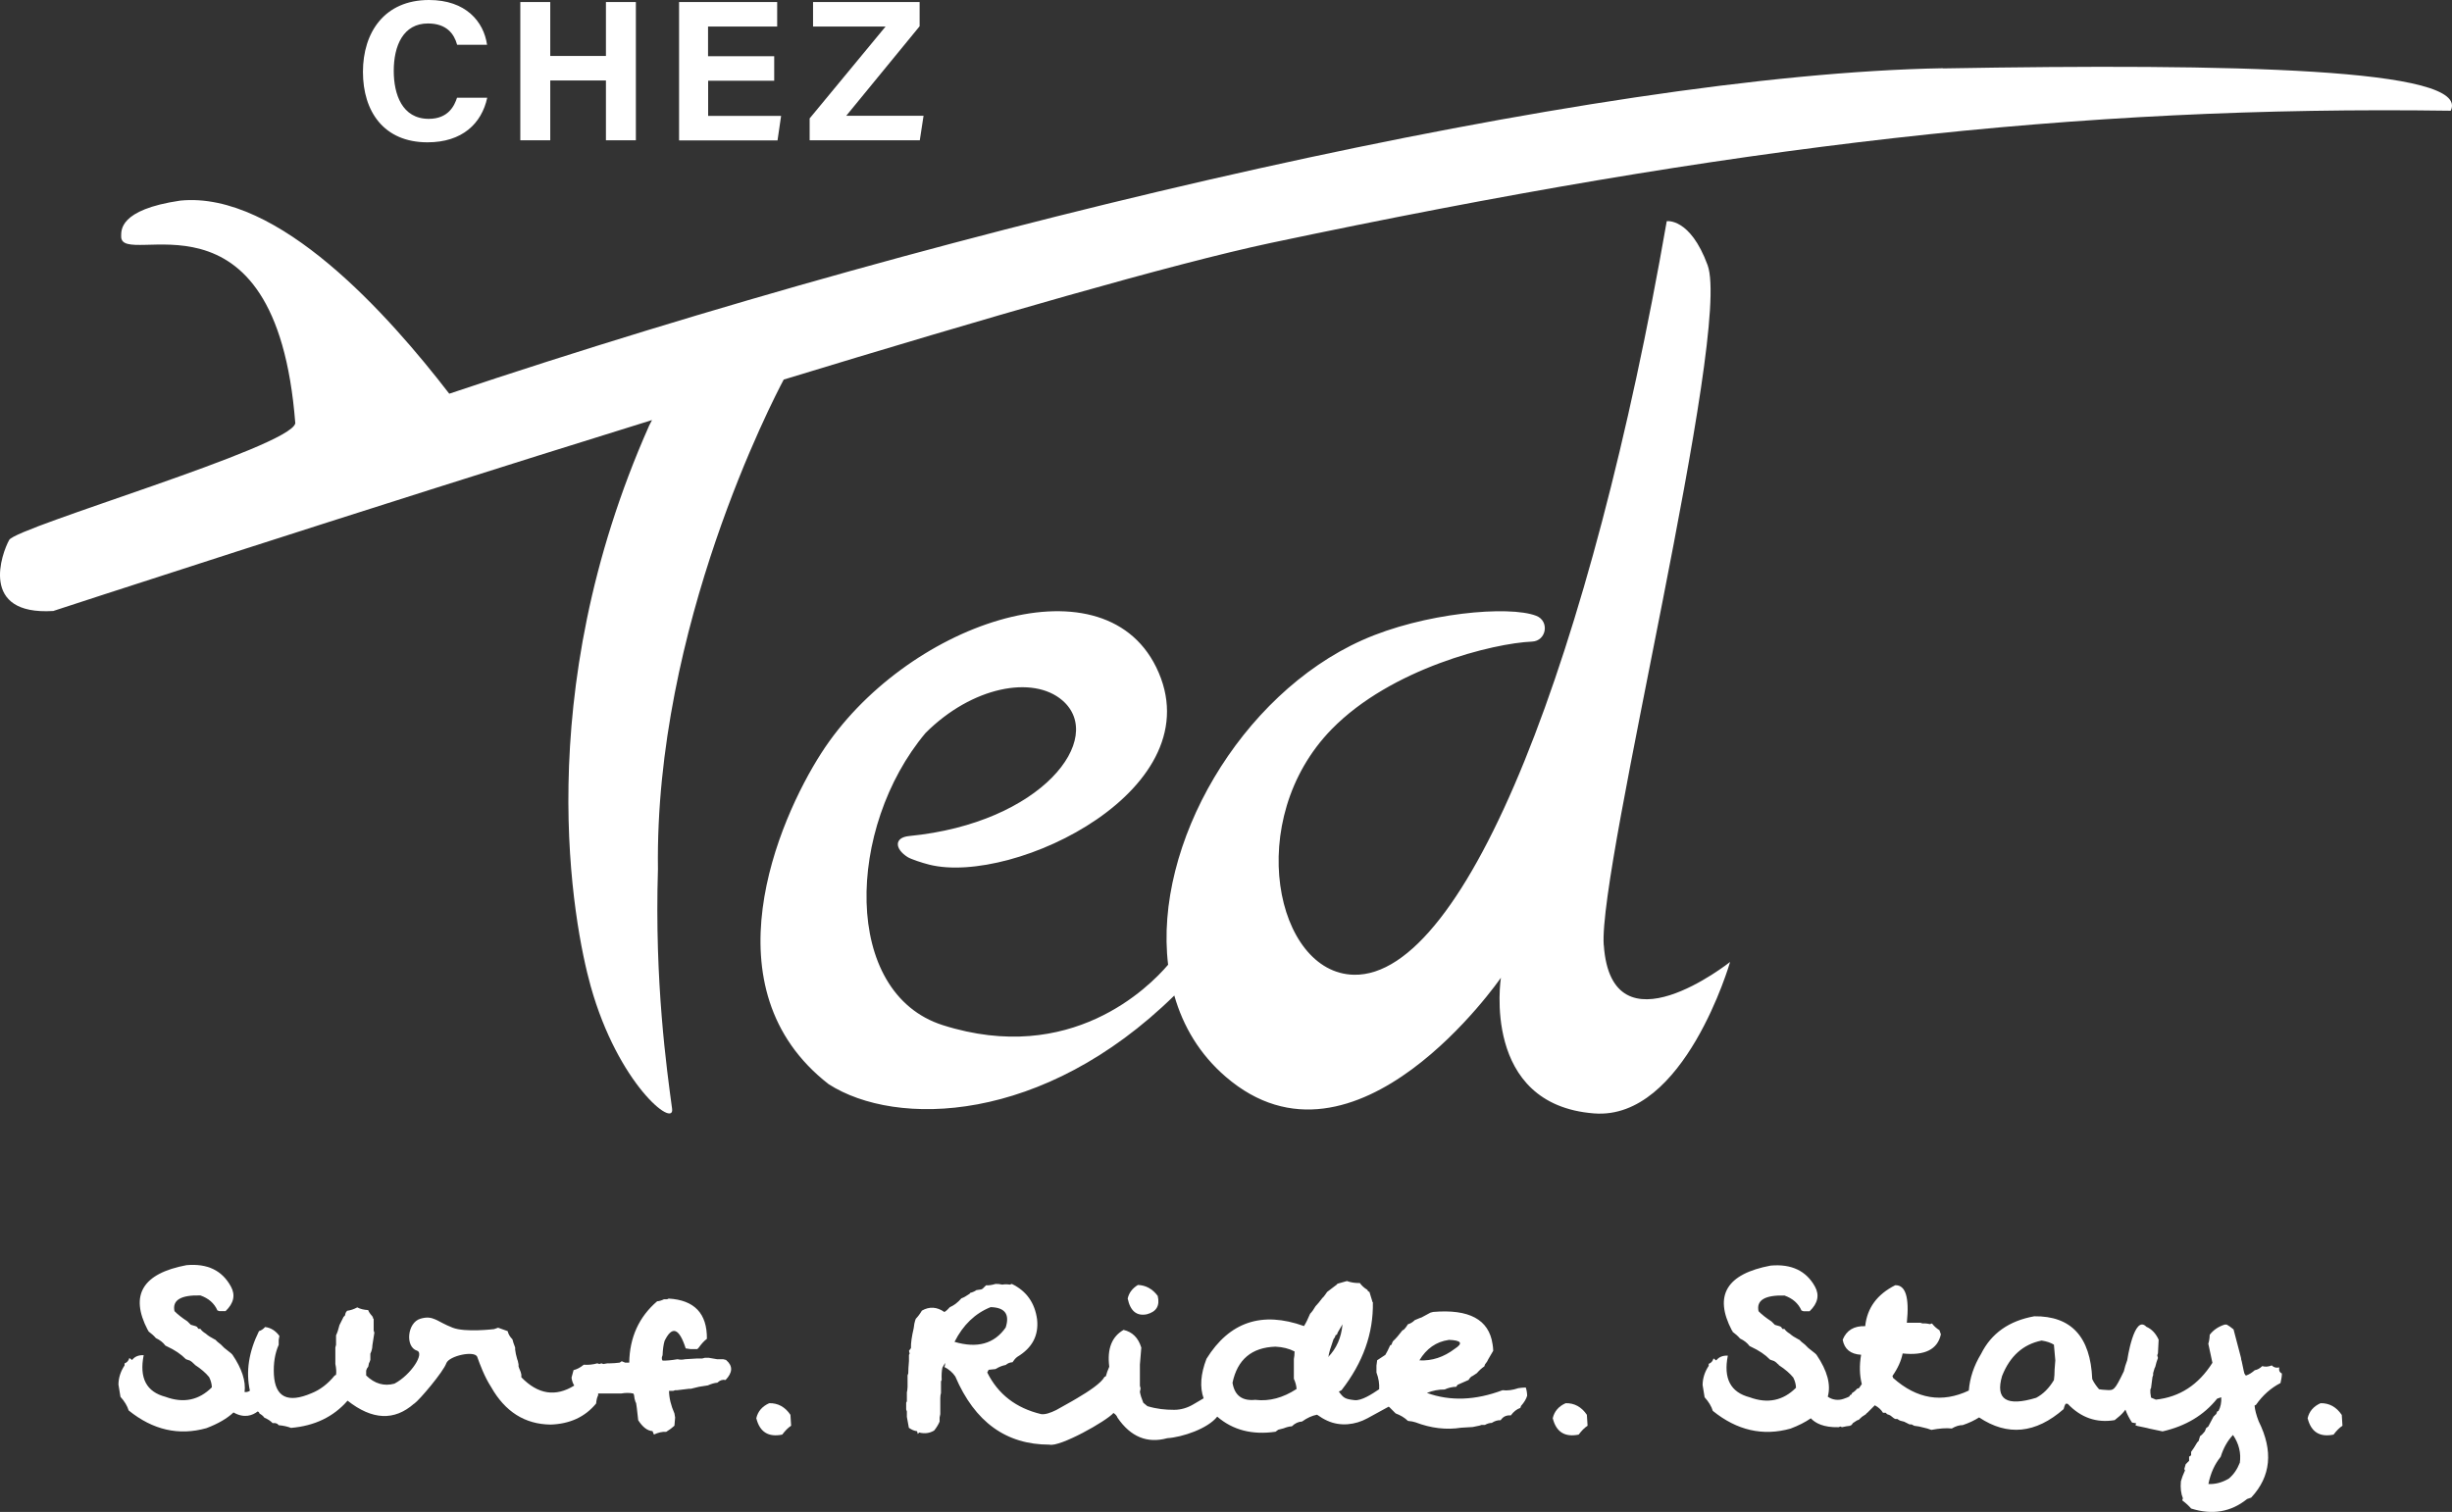
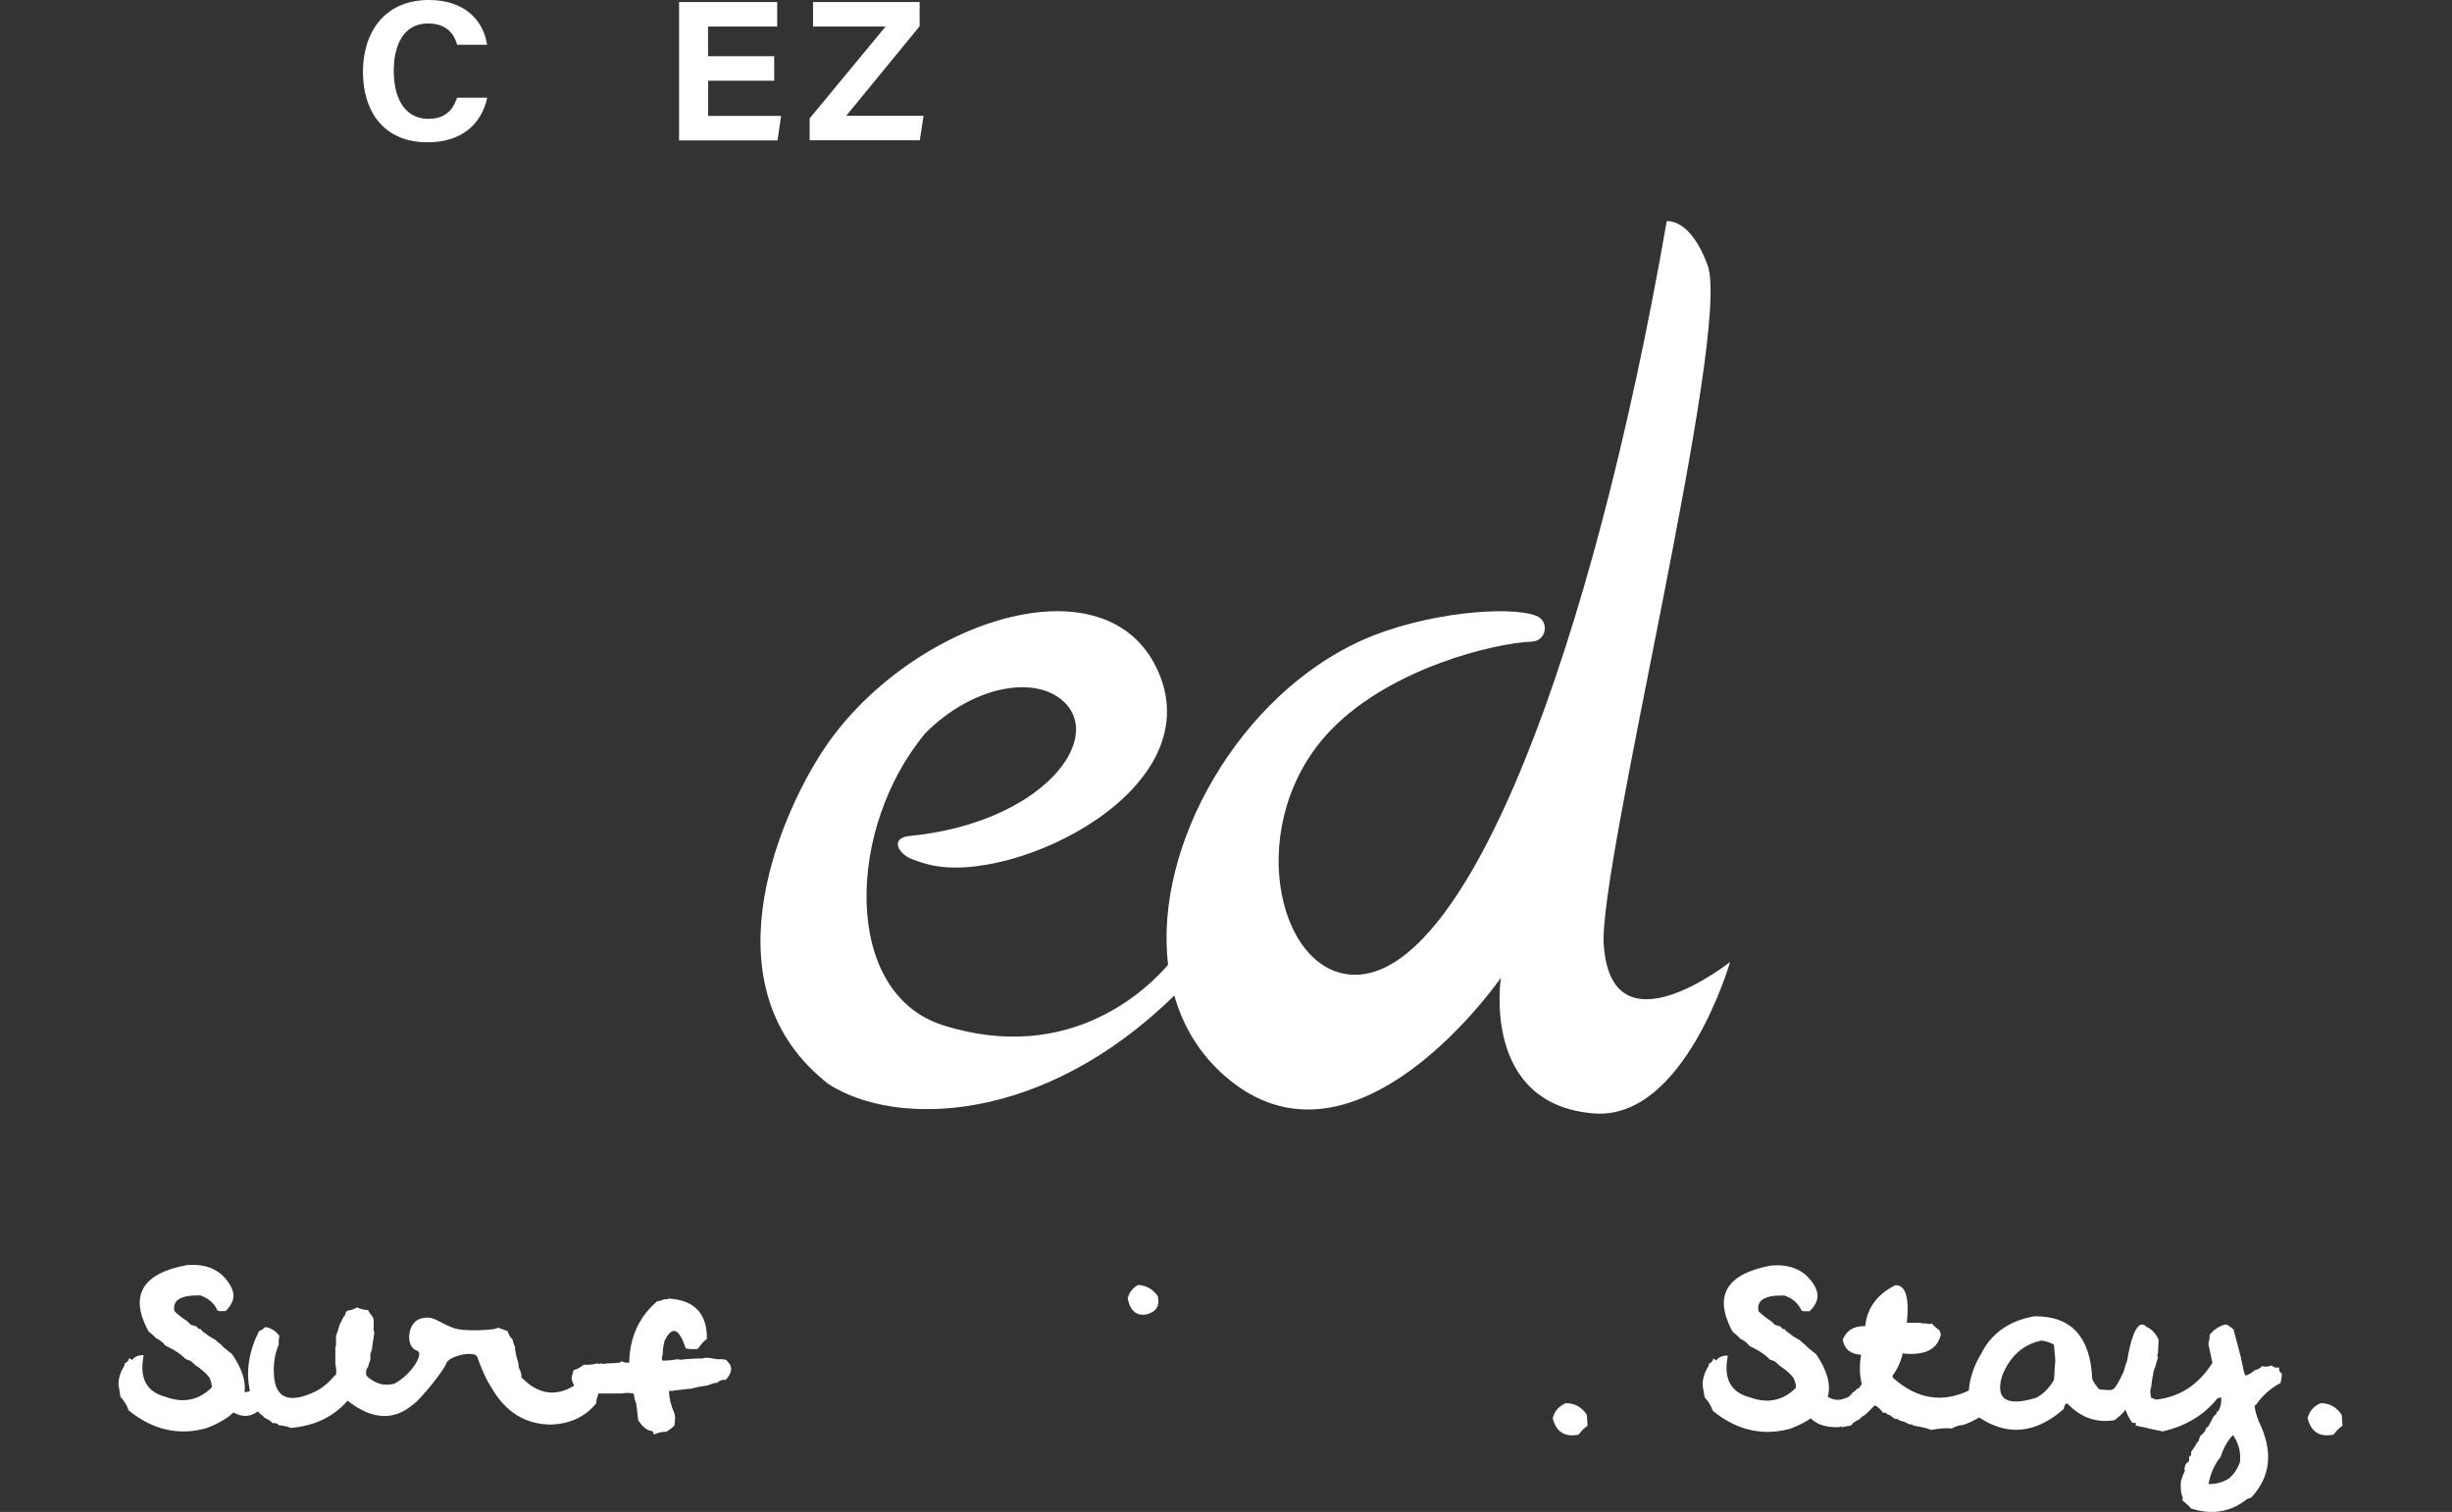
<svg xmlns="http://www.w3.org/2000/svg" xmlns:ns1="http://sodipodi.sourceforge.net/DTD/sodipodi-0.dtd" xmlns:ns2="http://www.inkscape.org/namespaces/inkscape" id="Calque_2" data-name="Calque 2" viewBox="0 0 280.932 173.271" version="1.1" ns1:docname="ChezTED Surf Ride Stay logo white.svg" width="280.932" height="173.271" ns2:version="0.92.3 (2405546, 2018-03-11)">
  <rect x="0" y="0" width="280.932" height="173.271" fill="#333333" stroke="none" />
  <ns1:namedview pagecolor="#ffffff" bordercolor="#666666" borderopacity="1" objecttolerance="10" gridtolerance="10" guidetolerance="10" ns2:pageopacity="0" ns2:pageshadow="2" ns2:window-width="1920" ns2:window-height="1009" id="namedview22" showgrid="false" ns2:zoom="1.021534" ns2:cx="140.48799" ns2:cy="109.46069" ns2:window-x="2552" ns2:window-y="-8" ns2:window-maximized="1" ns2:current-layer="Calque_2" />
  <defs id="defs4">
    <style id="style2">
      .cls-1 {
        fill: #fff;
      }
    </style>
  </defs>
  <g id="Calque_1-2" data-name="Calque 1" transform="translate(0.013)" style="fill:#ffffff">
    <g id="g18" style="fill:#ffffff">
-       <path class="cls-1" d="M 222.6,7.82 C 182.69,8.52 110.32,25.37 51.46,45.12 44.54,36.14 31.88,21.87 20.64,22.99 c -7.07,1.04 -6.75,3.45 -6.77,4.09 -0.09,3.91 17.73,-7.14 19.95,21.43 -0.55,2.74 -31.96,11.88 -32.78,13.37 -0.83,1.49 -3.5,8.67 5.05,8.14 0,0 33.53,-10.99 68.6,-21.88 -0.11,0.21 -0.21,0.41 -0.33,0.64 -13.75,30.97 -8.65,57.24 -6.7,64.23 3.14,11.24 9.64,16.35 9.33,14.06 C 76.38,122.54 74.97,112.58 75.37,99.6 74.98,71.85 88.63,45.66 89.78,43.5 112.79,36.48 134.46,30.2 145.59,27.84 198.63,16.63 237.73,12.08 280.77,12.69 283.19,7.84 255.88,7.26 222.58,7.84 Z" id="path6" ns2:connector-curvature="0" style="fill:#ffffff" />
      <path class="cls-1" d="m 183.73,108.31 c -0.64,-9.09 14.71,-70.28 11.9,-77.93 -2.01,-5.46 -4.68,-5.03 -4.68,-5.03 -8.62,49.52 -22.89,86.64 -35.85,86.36 -8.94,-0.19 -12.69,-17.74 -2.54,-28.14 6.82,-6.98 18.53,-9.86 22.95,-10.04 1.67,-0.07 2.04,-2.36 0.48,-2.96 -3.11,-1.2 -12.91,-0.35 -19.94,2.8 -13.95,6.25 -23.89,23.42 -22.23,37.19 -2.19,2.57 -11.14,11.58 -25.8,6.93 C 96.42,113.81 96.96,94.8 106.03,84 c 5.33,-5.33 12.31,-6.63 15.67,-3.74 5.03,4.33 -2.32,14.07 -17.54,15.55 -1.75,0.17 -1.67,1.47 -0.19,2.41 0.38,0.24 1.64,0.66 2.48,0.87 9.7,2.43 32.84,-8.73 26,-22.64 -6.29,-12.79 -28.93,-4.82 -38.36,9.85 -5,7.78 -13.21,27.04 0.84,37.95 7.74,4.96 24.56,4.58 39.6,-10.16 1.01,3.54 2.91,6.74 5.88,9.3 14.88,12.85 31.54,-11.34 31.54,-11.34 0,0 -2.3,14.55 10.68,15.55 10.35,0.8 15.58,-17.36 15.58,-17.36 0,0 -13.58,10.8 -14.47,-1.92 z" id="path8" ns2:connector-curvature="0" style="fill:#ffffff" />
      <path class="cls-1" d="m 55.81,11.2 c -0.64,2.96 -2.87,5.11 -6.84,5.11 -5.03,0 -7.4,-3.56 -7.4,-8.07 0,-4.51 2.45,-8.24 7.57,-8.24 4.22,0 6.27,2.48 6.65,5.13 H 52.36 C 52.03,3.91 51.18,2.69 49.02,2.69 c -2.83,0 -3.92,2.54 -3.92,5.43 0,2.68 0.95,5.5 4.01,5.5 2.24,0 2.94,-1.5 3.24,-2.42 h 3.45 z" id="path10" ns2:connector-curvature="0" style="fill:#ffffff" />
-       <path class="cls-1" d="m 59.6,0.23 h 3.43 v 6.18 h 6.38 V 0.23 h 3.43 V 16.08 H 69.41 V 9.22 h -6.38 v 6.86 H 59.6 Z" id="path12" ns2:connector-curvature="0" style="fill:#ffffff" />
      <path class="cls-1" d="m 88.7,9.25 h -7.58 v 4.03 h 8.36 l -0.41,2.81 H 77.79 V 0.23 h 11.24 v 2.81 h -7.92 v 3.4 h 7.58 v 2.81 z" id="path14" ns2:connector-curvature="0" style="fill:#ffffff" />
      <path class="cls-1" d="m 92.75,13.57 8.7,-10.53 H 93.14 V 0.23 h 12.21 v 2.78 l -8.41,10.26 h 8.86 l -0.43,2.81 H 92.75 Z" id="path16" ns2:connector-curvature="0" style="fill:#ffffff" />
    </g>
  </g>
  <g transform="translate(13.562,144.96)" id="Calque_1-2-6" data-name="Calque 1" style="fill:#ffffff">
    <g id="g20" style="fill:#ffffff">
      <path ns2:connector-curvature="0" class="cls-1" d="M 69.61,10.89 69.3,10.81 h -0.7 l -0.94,-0.16 h -0.47 l -0.31,0.08 h -0.62 l -1.33,0.08 c -0.3,0.07 -0.59,0.07 -0.86,0 -0.7,0.12 -1.28,0.17 -1.72,0.16 l -0.08,-0.16 v -0.23 l 0.08,-0.23 C 62.38,9.69 62.45,9.14 62.58,8.71 63.44,6.94 64.25,7.23 65,9.57 l 0.55,0.08 h 0.78 L 66.49,9.49 C 66.8,9.05 67.11,8.71 67.43,8.47 67.46,5.57 66,4.03 63.05,3.86 62.97,3.91 62.89,3.94 62.82,3.94 h -0.31 c -0.29,0.14 -0.55,0.22 -0.78,0.23 -2.08,1.78 -3.15,4.13 -3.2,7.03 h -0.47 l -0.39,-0.16 -0.23,0.16 c -0.43,0.05 -0.79,0.08 -1.09,0.08 h -0.31 l -0.47,0.08 -0.23,-0.08 -0.23,0.08 -0.23,-0.08 c -0.5,0.14 -1.02,0.2 -1.56,0.16 -0.4,0.33 -0.79,0.53 -1.17,0.62 l -0.23,0.86 c 0.04,0.35 0.15,0.65 0.31,0.91 -2.13,1.32 -4.15,1.02 -6.06,-0.95 V 12.57 L 46.09,12.26 45.93,11.87 45.85,11.64 V 11.41 L 45.77,11.02 45.69,10.79 C 45.57,10.37 45.49,10.01 45.46,9.7 V 9.47 C 45.3,9.07 45.2,8.75 45.15,8.53 44.86,8.24 44.68,7.93 44.6,7.59 L 43.51,7.2 43.04,7.36 c 0,0 -3.29,0.4 -4.73,-0.16 -1.87,-0.72 -2.22,-1.47 -3.71,-1.03 -1.5,0.44 -1.76,3.22 -0.39,3.66 0.9,0.29 -0.66,2.76 -2.58,3.78 -1.17,0.32 -2.26,0.02 -3.24,-0.94 v -0.55 l 0.08,-0.23 0.16,-0.23 0.08,-0.39 0.08,-0.16 0.08,-0.23 v -0.7 C 29.03,9.84 29.1,9.53 29.1,9.24 L 29.33,7.76 29.25,7.53 V 6.2 C 29.18,6.15 29.16,6.1 29.17,6.04 L 29.09,5.88 C 28.86,5.63 28.7,5.4 28.62,5.18 28.12,5.15 27.71,5.05 27.37,4.87 26.98,5.08 26.59,5.21 26.2,5.26 L 26.04,5.49 25.96,5.8 25.8,5.96 25.33,6.9 c -0.12,0.5 -0.25,0.89 -0.39,1.17 v 1.09 l -0.08,0.31 v 1.88 c 0.1,0.48 0.13,0.9 0.08,1.25 l -0.16,0.08 c -0.78,0.96 -1.67,1.64 -2.66,2.03 -2.71,1.16 -4.14,0.46 -4.3,-2.11 -0.07,-1.33 0.12,-2.47 0.55,-3.44 V 8.61 L 18.45,8.14 C 18.01,7.54 17.46,7.2 16.81,7.12 c -0.22,0.25 -0.46,0.4 -0.7,0.47 -1.17,2.36 -1.52,4.63 -1.04,6.83 -0.2,0.14 -0.41,0.17 -0.61,0.15 0.16,-1.24 -0.3,-2.67 -1.39,-4.28 L 12.91,10.13 12.13,9.51 11.74,9.12 11.35,8.81 11.12,8.58 10.96,8.5 C 10.57,8.3 10.26,8.1 10.02,7.88 9.75,7.72 9.54,7.54 9.4,7.33 H 9.17 L 9.01,7.1 8.85,7.02 8.3,6.86 8.07,6.63 7.91,6.47 C 7.27,6.05 6.78,5.66 6.43,5.3 6.16,4.04 7.15,3.44 9.4,3.5 c 0.94,0.33 1.59,0.9 1.95,1.72 l 0.23,0.08 h 0.7 C 13.22,4.4 13.43,3.46 12.9,2.49 11.89,0.63 10.2,-0.18 7.81,0.03 2.76,0.98 1.28,3.46 3.36,7.45 3.43,7.5 3.45,7.55 3.44,7.61 3.79,7.87 4.08,8.13 4.3,8.39 4.77,8.61 5.13,8.9 5.39,9.25 l 0.16,0.08 c 0.91,0.42 1.64,0.91 2.19,1.48 l 0.47,0.16 0.23,0.16 0.16,0.16 c 0.09,0.05 0.14,0.1 0.16,0.16 0.72,0.47 1.26,0.94 1.64,1.41 0.2,0.4 0.3,0.79 0.31,1.17 C 9.23,15.51 7.46,15.88 5.4,15.12 3.21,14.55 2.38,12.96 2.9,10.35 2.31,10.32 1.87,10.51 1.57,10.9 L 1.26,10.67 c -0.09,0.31 -0.27,0.52 -0.55,0.62 v 0.23 c -0.46,0.69 -0.69,1.42 -0.7,2.19 l 0.23,1.41 c 0.47,0.52 0.78,1.04 0.94,1.56 2.77,2.24 5.74,2.92 8.91,2.03 1.34,-0.51 2.37,-1.11 3.1,-1.8 1.23,0.7 2.17,0.35 2.78,-0.12 l 0.13,0.09 0.08,0.16 c 0.25,0.14 0.43,0.3 0.55,0.47 0.4,0.17 0.72,0.38 0.94,0.62 h 0.31 l 0.23,0.08 0.16,0.16 c 0.56,0.05 1.03,0.16 1.41,0.31 2.72,-0.23 4.88,-1.28 6.48,-3.12 2.82,2.22 5.35,2.34 7.61,0.35 0,0 0.01,0 0.02,0 0.62,-0.43 3.35,-3.68 3.68,-4.63 0.3,-0.86 3.27,-1.51 3.55,-0.73 0.28,0.78 0.82,2.27 1.59,3.45 1.6,2.83 3.87,4.26 6.8,4.3 2.21,-0.07 3.96,-0.87 5.23,-2.42 0.03,-0.38 0.1,-0.69 0.23,-0.94 0,-0.07 0,-0.13 0,-0.2 h 2.62 c 0.52,-0.09 0.99,-0.09 1.41,0 l 0.08,0.16 c 0.03,0.31 0.08,0.57 0.16,0.78 l 0.08,0.16 0.08,0.55 0.16,1.41 c 0.51,0.79 1.05,1.21 1.64,1.25 l 0.16,0.39 c 0.5,-0.23 0.96,-0.34 1.41,-0.31 0.38,-0.23 0.69,-0.47 0.94,-0.7 l 0.08,-0.94 -0.08,-0.47 c -0.4,-0.91 -0.61,-1.77 -0.62,-2.58 h 0.47 l 0.23,-0.08 h 0.23 l 1.33,-0.16 h 0.23 l 0.94,-0.23 1.02,-0.16 c 0.4,-0.18 0.77,-0.29 1.09,-0.31 0.27,-0.27 0.59,-0.38 0.94,-0.31 0.82,-0.86 0.85,-1.61 0.08,-2.27 z" id="path6-4" style="fill:#ffffff" />
-       <path ns2:connector-curvature="0" class="cls-1" d="m 74.57,15.85 c -0.81,0.36 -1.3,0.94 -1.48,1.72 0.39,1.58 1.38,2.2 2.97,1.88 0.33,-0.44 0.66,-0.78 1.02,-1.02 L 77,17.18 c -0.62,-0.91 -1.43,-1.35 -2.42,-1.33 z" id="path8-7" style="fill:#ffffff" />
      <path ns2:connector-curvature="0" class="cls-1" d="m 117.83,5.66 c 1.11,-0.29 1.52,-0.99 1.25,-2.11 -0.61,-0.81 -1.37,-1.22 -2.27,-1.25 -0.64,0.39 -1.03,0.91 -1.17,1.56 0.3,1.43 1.03,2.03 2.19,1.8 z" id="path10-6" style="fill:#ffffff" />
-       <path ns2:connector-curvature="0" class="cls-1" d="m 160.39,14.13 c -0.65,0.22 -1.25,0.3 -1.8,0.23 -3.11,1.17 -6,1.28 -8.67,0.31 0.69,-0.27 1.37,-0.4 2.03,-0.39 0.47,-0.21 0.91,-0.31 1.33,-0.31 l 0.16,-0.23 1.25,-0.55 0.16,-0.23 0.16,-0.16 0.16,-0.08 0.47,-0.31 c 0.29,-0.33 0.57,-0.59 0.86,-0.78 l 0.08,-0.23 c 0.18,-0.21 0.31,-0.42 0.39,-0.62 l 0.55,-0.94 c -0.01,-0.3 -0.04,-0.56 -0.08,-0.78 -0.42,-2.8 -2.68,-4.02 -6.8,-3.67 l -0.31,0.08 -1.02,0.55 -0.23,0.08 -0.55,0.23 c -0.25,0.25 -0.51,0.4 -0.78,0.47 -0.16,0.26 -0.31,0.47 -0.47,0.62 l -0.16,0.08 c -0.39,0.52 -0.75,0.94 -1.09,1.25 l -0.08,0.16 -0.08,0.23 -0.16,0.08 c -0.21,0.47 -0.39,0.83 -0.55,1.09 l -0.94,0.62 -0.08,0.62 v 0.78 c 0.25,0.66 0.35,1.3 0.31,1.92 -0.86,0.58 -2.03,1.34 -2.82,1.25 -1.11,-0.13 -1.25,-0.24 -1.8,-0.98 l 0.31,-0.16 c 2.46,-3.16 3.66,-6.52 3.59,-10.08 -0.07,-0.05 -0.09,-0.1 -0.08,-0.16 L 143.34,3.1 143.18,3.02 143.1,2.86 c -0.38,-0.23 -0.66,-0.5 -0.86,-0.78 -0.56,0.01 -1.05,-0.07 -1.48,-0.23 l -1.09,0.31 c -0.05,0.09 -0.1,0.14 -0.16,0.16 l -1.02,0.78 -0.16,0.23 -0.23,0.31 -0.16,0.16 c -0.3,0.4 -0.56,0.72 -0.78,0.94 -0.2,0.35 -0.4,0.64 -0.62,0.86 -0.25,0.6 -0.48,1.07 -0.7,1.41 -4.82,-1.73 -8.54,-0.48 -11.17,3.75 -0.68,1.76 -0.78,3.26 -0.33,4.53 l -1.19,0.7 c -0.66,0.39 -1.41,0.62 -2.18,0.62 -1.05,0 -2.01,-0.1 -3.07,-0.42 l -0.47,-0.39 c -0.2,-0.48 -0.33,-0.9 -0.39,-1.25 l 0.08,-0.39 -0.08,-0.31 v -2.42 l 0.16,-1.95 c -0.34,-1.12 -1.02,-1.8 -2.03,-2.03 -1.35,0.77 -1.9,2.17 -1.64,4.22 -0.18,0.4 -0.31,0.77 -0.39,1.09 l -0.16,0.08 c -0.36,0.69 -1.76,1.63 -3.14,2.44 -0.19,0.11 -0.39,0.22 -0.58,0.34 -0.69,0.4 -1.34,0.75 -1.8,1.01 -0.67,0.33 -1.28,0.54 -1.74,0.47 -2.88,-0.69 -4.93,-2.28 -6.17,-4.77 l 0.16,-0.31 0.78,-0.08 c 0.4,-0.25 0.79,-0.4 1.17,-0.47 0.26,-0.21 0.52,-0.31 0.78,-0.31 0.17,-0.26 0.35,-0.47 0.55,-0.62 1.72,-1.03 2.47,-2.46 2.27,-4.3 -0.26,-1.9 -1.22,-3.25 -2.89,-4.06 l -0.23,0.08 c -0.31,-0.05 -0.6,-0.05 -0.86,0 -0.3,-0.07 -0.56,-0.09 -0.78,-0.08 -0.42,0.13 -0.78,0.18 -1.09,0.16 L 99.18,2.57 99.02,2.73 98.86,2.81 98.31,2.89 C 98.08,3.05 97.84,3.15 97.61,3.2 97.56,3.29 97.51,3.34 97.45,3.36 97.12,3.59 96.84,3.75 96.59,3.83 96.19,4.3 95.74,4.64 95.26,4.85 95.06,5.08 94.86,5.27 94.64,5.4 93.78,4.8 92.92,4.75 92.06,5.24 91.84,5.62 91.6,5.93 91.36,6.18 L 91.28,6.41 91.2,6.72 91.12,7.27 C 90.9,8.21 90.79,8.96 90.81,9.54 l -0.23,0.31 0.08,0.31 -0.08,0.16 v 0.7 c -0.05,0.57 -0.08,1.04 -0.08,1.41 l -0.08,0.23 v 1.33 c -0.01,0.26 -0.04,0.47 -0.08,0.62 v 1.02 l -0.08,0.16 v 0.78 l 0.08,0.23 c -0.01,0.27 -0.01,0.48 0,0.62 l 0.23,1.25 c 0.33,0.23 0.64,0.36 0.94,0.39 l 0.08,0.31 0.16,-0.16 c 0.64,0.16 1.21,0.08 1.72,-0.23 0.27,-0.34 0.48,-0.68 0.62,-1.02 v -0.47 l 0.08,-0.39 v -1.8 c 0,-0.26 0.03,-0.47 0.08,-0.62 v -1.33 l 0.08,-0.16 c -0.03,-0.56 0,-1.03 0.08,-1.41 l 0.31,-0.55 c 0.01,0.18 -0.01,0.34 -0.08,0.47 0.55,0.29 0.96,0.65 1.25,1.09 2.23,5.21 5.82,7.81 10.78,7.81 1.18,0.31 6.55,-2.7 7.34,-3.63 0.23,0.14 0.39,0.33 0.47,0.55 1.5,2.19 3.4,2.97 5.7,2.34 1.73,-0.11 4.65,-1.1 5.72,-2.47 1.78,1.54 4.01,2.12 6.68,1.73 l 0.31,-0.23 0.62,-0.16 c 0.35,-0.14 0.66,-0.22 0.94,-0.23 0.36,-0.35 0.75,-0.53 1.17,-0.55 0.59,-0.42 1.16,-0.68 1.72,-0.78 0.39,0.28 0.79,0.52 1.2,0.7 1.46,0.66 3.16,0.48 4.57,-0.29 l 2.43,-1.33 0.09,0.06 0.16,0.16 0.16,0.16 0.39,0.39 c 0.59,0.22 1.05,0.51 1.41,0.86 0.34,0.03 0.62,0.08 0.86,0.16 1.78,0.68 3.53,0.89 5.23,0.62 l 1.33,-0.08 0.78,-0.16 0.23,-0.08 h 0.39 c 0.29,-0.16 0.55,-0.23 0.78,-0.23 0.34,-0.22 0.68,-0.33 1.02,-0.31 0.16,-0.23 0.34,-0.39 0.55,-0.47 0.2,-0.08 0.4,-0.1 0.62,-0.08 0.31,-0.43 0.68,-0.72 1.09,-0.86 l 0.08,-0.23 c 0.35,-0.39 0.59,-0.78 0.7,-1.17 -0.01,-0.36 -0.07,-0.68 -0.16,-0.94 -0.34,0.01 -0.62,0.04 -0.86,0.08 z M 95.8,8.82 c 0.98,-1.94 2.36,-3.27 4.14,-3.98 1.64,0.04 2.21,0.82 1.72,2.34 -1.3,1.86 -3.25,2.41 -5.86,1.64 z m 34.51,6.64 c -1.54,0.17 -2.42,-0.48 -2.66,-1.95 0.56,-2.67 2.2,-4.05 4.92,-4.14 0.83,0.04 1.56,0.22 2.19,0.55 0,0.34 -0.03,0.62 -0.08,0.86 v 2.27 c 0.18,0.4 0.29,0.79 0.31,1.17 -1.56,1.02 -3.12,1.43 -4.69,1.25 z m 8.36,-5.15 0.16,-0.62 0.08,-0.23 0.31,-0.94 0.16,-0.23 0.08,-0.23 0.16,-0.08 0.08,-0.23 0.55,-0.94 c -0.13,1.51 -0.68,2.76 -1.64,3.75 l 0.08,-0.23 z m 13.75,-1.72 c 1.45,0.05 1.68,0.39 0.7,1.02 -1.26,0.96 -2.62,1.41 -4.06,1.33 0.81,-1.35 1.93,-2.14 3.36,-2.34 z" id="path12-1" style="fill:#ffffff" />
      <path ns2:connector-curvature="0" class="cls-1" d="m 165.82,15.85 c -0.81,0.36 -1.3,0.94 -1.48,1.72 0.39,1.58 1.38,2.2 2.97,1.88 0.33,-0.44 0.66,-0.78 1.02,-1.02 l -0.08,-1.25 c -0.62,-0.91 -1.43,-1.35 -2.42,-1.33 z" id="path14-9" style="fill:#ffffff" />
      <path ns2:connector-curvature="0" class="cls-1" d="m 247.58,11.75 c -0.35,0.08 -0.64,0 -0.86,-0.23 -0.4,0.16 -0.77,0.18 -1.09,0.08 -0.27,0.26 -0.56,0.42 -0.86,0.47 -0.33,0.29 -0.66,0.5 -1.02,0.62 l -0.16,-0.23 -0.08,-0.31 -0.23,-1.09 c -0.05,-0.14 -0.08,-0.27 -0.08,-0.39 l -0.08,-0.31 -0.78,-2.97 c -0.3,-0.25 -0.56,-0.43 -0.78,-0.55 h -0.23 c -0.73,0.23 -1.3,0.62 -1.72,1.17 -0.01,0.4 -0.07,0.74 -0.16,1.02 l 0.47,2.19 c -1.6,2.53 -3.76,3.93 -6.48,4.22 l -0.55,-0.23 -0.08,-0.55 v -0.39 l 0.08,-0.16 0.16,-1.25 0.08,-0.23 V 12.4 l 0.16,-0.55 0.08,-0.16 c 0.09,-0.4 0.2,-0.74 0.31,-1.02 l -0.08,-0.31 0.08,-0.23 0.08,-1.56 c -0.33,-0.72 -0.79,-1.21 -1.41,-1.48 -1.41,-1.48 -2.19,3.83 -2.19,3.83 -0.17,0.43 -0.29,0.86 -0.39,1.28 0,0 0,0 0,0 -1.09,2.26 -1.15,2.19 -2.06,2.13 -0.3,-0.01 -0.56,-0.04 -0.78,-0.08 -0.36,-0.42 -0.62,-0.81 -0.78,-1.17 -0.2,-4.84 -2.41,-7.24 -6.64,-7.19 -2.89,0.52 -4.92,1.95 -6.09,4.3 -0.84,1.38 -1.3,2.79 -1.41,4.21 -3.06,1.45 -5.95,0.98 -8.67,-1.44 l -0.08,-0.23 c 0.61,-0.87 1,-1.73 1.17,-2.58 2.54,0.27 4,-0.46 4.38,-2.19 L 208.65,7.49 C 208.29,7.26 208,6.99 207.79,6.71 l -0.23,0.08 c -0.34,-0.08 -0.62,-0.1 -0.86,-0.08 l -0.23,-0.08 h -1.56 c 0.3,-2.9 -0.14,-4.34 -1.33,-4.3 -2.07,1.04 -3.22,2.6 -3.44,4.69 -1.29,-0.04 -2.15,0.48 -2.58,1.56 0.2,1.08 0.9,1.65 2.11,1.72 -0.21,1.22 -0.18,2.34 0.08,3.36 l -0.16,0.23 -0.16,0.23 -0.23,0.08 c -0.17,0.21 -0.35,0.36 -0.55,0.47 l -0.08,0.16 c -0.05,0.07 -0.1,0.09 -0.16,0.08 l -0.08,0.16 c -0.15,0.1 -0.41,0.19 -0.67,0.28 -0.62,0.22 -1.3,0.12 -1.81,-0.25 0.38,-1.36 -0.04,-2.96 -1.29,-4.8 l -0.16,-0.16 -0.78,-0.62 -0.39,-0.39 -0.39,-0.31 -0.23,-0.23 -0.16,-0.08 c -0.39,-0.2 -0.7,-0.4 -0.94,-0.62 -0.27,-0.16 -0.48,-0.34 -0.62,-0.55 h -0.23 L 190.5,7.11 190.34,7.03 189.79,6.87 189.56,6.64 189.4,6.48 c -0.64,-0.42 -1.13,-0.81 -1.48,-1.17 -0.27,-1.26 0.72,-1.86 2.97,-1.8 0.94,0.33 1.59,0.9 1.95,1.72 l 0.23,0.08 h 0.7 c 0.94,-0.9 1.15,-1.84 0.62,-2.81 -1,-1.82 -2.7,-2.63 -5.08,-2.42 -5.05,0.95 -6.54,3.42 -4.45,7.42 0.07,0.05 0.09,0.1 0.08,0.16 0.35,0.26 0.64,0.52 0.86,0.78 0.47,0.22 0.83,0.51 1.09,0.86 l 0.16,0.08 c 0.91,0.42 1.64,0.91 2.19,1.48 l 0.47,0.16 0.23,0.16 0.16,0.16 c 0.09,0.05 0.14,0.1 0.16,0.16 0.72,0.47 1.26,0.94 1.64,1.41 0.2,0.4 0.3,0.79 0.31,1.17 -1.48,1.48 -3.25,1.85 -5.31,1.09 -2.19,-0.57 -3.02,-2.16 -2.5,-4.77 -0.59,-0.03 -1.03,0.16 -1.33,0.55 l -0.31,-0.23 c -0.09,0.31 -0.27,0.52 -0.55,0.62 v 0.23 c -0.46,0.69 -0.69,1.42 -0.7,2.19 l 0.23,1.41 c 0.47,0.52 0.78,1.04 0.94,1.56 2.77,2.24 5.74,2.92 8.91,2.03 0.92,-0.35 1.69,-0.74 2.32,-1.18 0.51,0.55 1.44,1.06 3.17,1.02 l 0.23,-0.08 0.16,0.08 c 0.39,-0.09 0.7,-0.14 0.94,-0.16 0.05,-0.07 0.1,-0.09 0.16,-0.08 l 0.16,-0.23 0.47,-0.31 0.23,-0.08 c 0.05,-0.09 0.1,-0.14 0.16,-0.16 l 0.16,-0.16 0.47,-0.31 c 0.05,-0.09 0.1,-0.14 0.16,-0.16 l 0.86,-0.86 c 0.42,0.22 0.73,0.51 0.94,0.86 h 0.31 l 0.16,0.16 0.23,0.08 0.16,0.08 0.39,0.31 0.16,0.08 h 0.23 c 0.16,0.12 0.31,0.2 0.47,0.23 l 0.31,0.08 0.62,0.31 h 0.23 l 0.31,0.16 0.55,0.08 0.94,0.23 0.47,0.16 c 0.94,-0.18 1.72,-0.23 2.34,-0.16 0.43,-0.26 0.85,-0.39 1.25,-0.39 0.72,-0.24 1.34,-0.54 1.88,-0.88 3.25,2.17 6.48,1.85 9.68,-0.95 0.07,-0.27 0.14,-0.48 0.23,-0.62 h 0.23 c 1.52,1.6 3.32,2.23 5.39,1.88 l 0.47,-0.39 c 0.3,-0.24 0.55,-0.52 0.76,-0.81 0.19,0.51 0.44,1 0.76,1.48 l 0.47,0.08 -0.08,0.23 0.23,0.08 1.09,0.23 0.31,0.08 1.48,0.31 c 2.64,-0.6 4.73,-1.85 6.25,-3.75 l 0.47,-0.16 c 0.04,0.59 -0.07,1.11 -0.31,1.56 l -0.16,0.08 -0.08,0.23 c -0.05,0.09 -0.1,0.14 -0.16,0.16 -0.05,0.09 -0.1,0.14 -0.16,0.16 l -0.62,1.17 -0.23,0.16 -0.16,0.39 c -0.18,0.23 -0.36,0.42 -0.55,0.55 l -0.16,0.55 -0.16,0.16 c -0.26,0.46 -0.5,0.82 -0.7,1.09 v 0.39 l -0.23,0.16 v 0.47 l -0.39,0.39 -0.16,0.55 0.08,0.16 c -0.22,0.48 -0.38,0.9 -0.47,1.25 -0.07,0.77 0.01,1.42 0.23,1.95 l -0.08,0.23 c 0.43,0.33 0.77,0.64 1.02,0.94 2.43,0.77 4.57,0.4 6.41,-1.09 l 0.47,-0.16 c 2.27,-2.43 2.55,-5.35 0.86,-8.75 -0.27,-0.7 -0.43,-1.3 -0.47,-1.8 l 0.16,-0.08 c 0.78,-1.11 1.72,-1.94 2.81,-2.5 0.1,-0.42 0.16,-0.78 0.16,-1.09 -0.26,-0.13 -0.36,-0.34 -0.31,-0.62 z m -25.74,0.2 c 0,0.48 -0.03,0.9 -0.08,1.25 -0.55,0.92 -1.22,1.6 -2.03,2.03 -3.4,1.03 -4.7,0.2 -3.91,-2.5 0.9,-2.28 2.41,-3.63 4.53,-4.06 0.59,0.09 1.05,0.25 1.41,0.47 l 0.16,1.8 -0.08,1.02 z m 21.21,10.74 c -0.29,0.74 -0.7,1.34 -1.25,1.8 -0.78,0.46 -1.56,0.66 -2.34,0.62 0.25,-1.24 0.72,-2.28 1.41,-3.12 0.31,-1 0.78,-1.84 1.41,-2.5 0.68,1 0.94,2.07 0.78,3.2 z" id="path16-7" style="fill:#ffffff" />
      <path ns2:connector-curvature="0" class="cls-1" d="m 254.73,17.18 c -0.62,-0.91 -1.43,-1.35 -2.42,-1.33 -0.81,0.36 -1.3,0.94 -1.48,1.72 0.39,1.58 1.38,2.2 2.97,1.88 0.33,-0.44 0.66,-0.78 1.02,-1.02 l -0.08,-1.25 z" id="path18" style="fill:#ffffff" />
    </g>
  </g>
</svg>